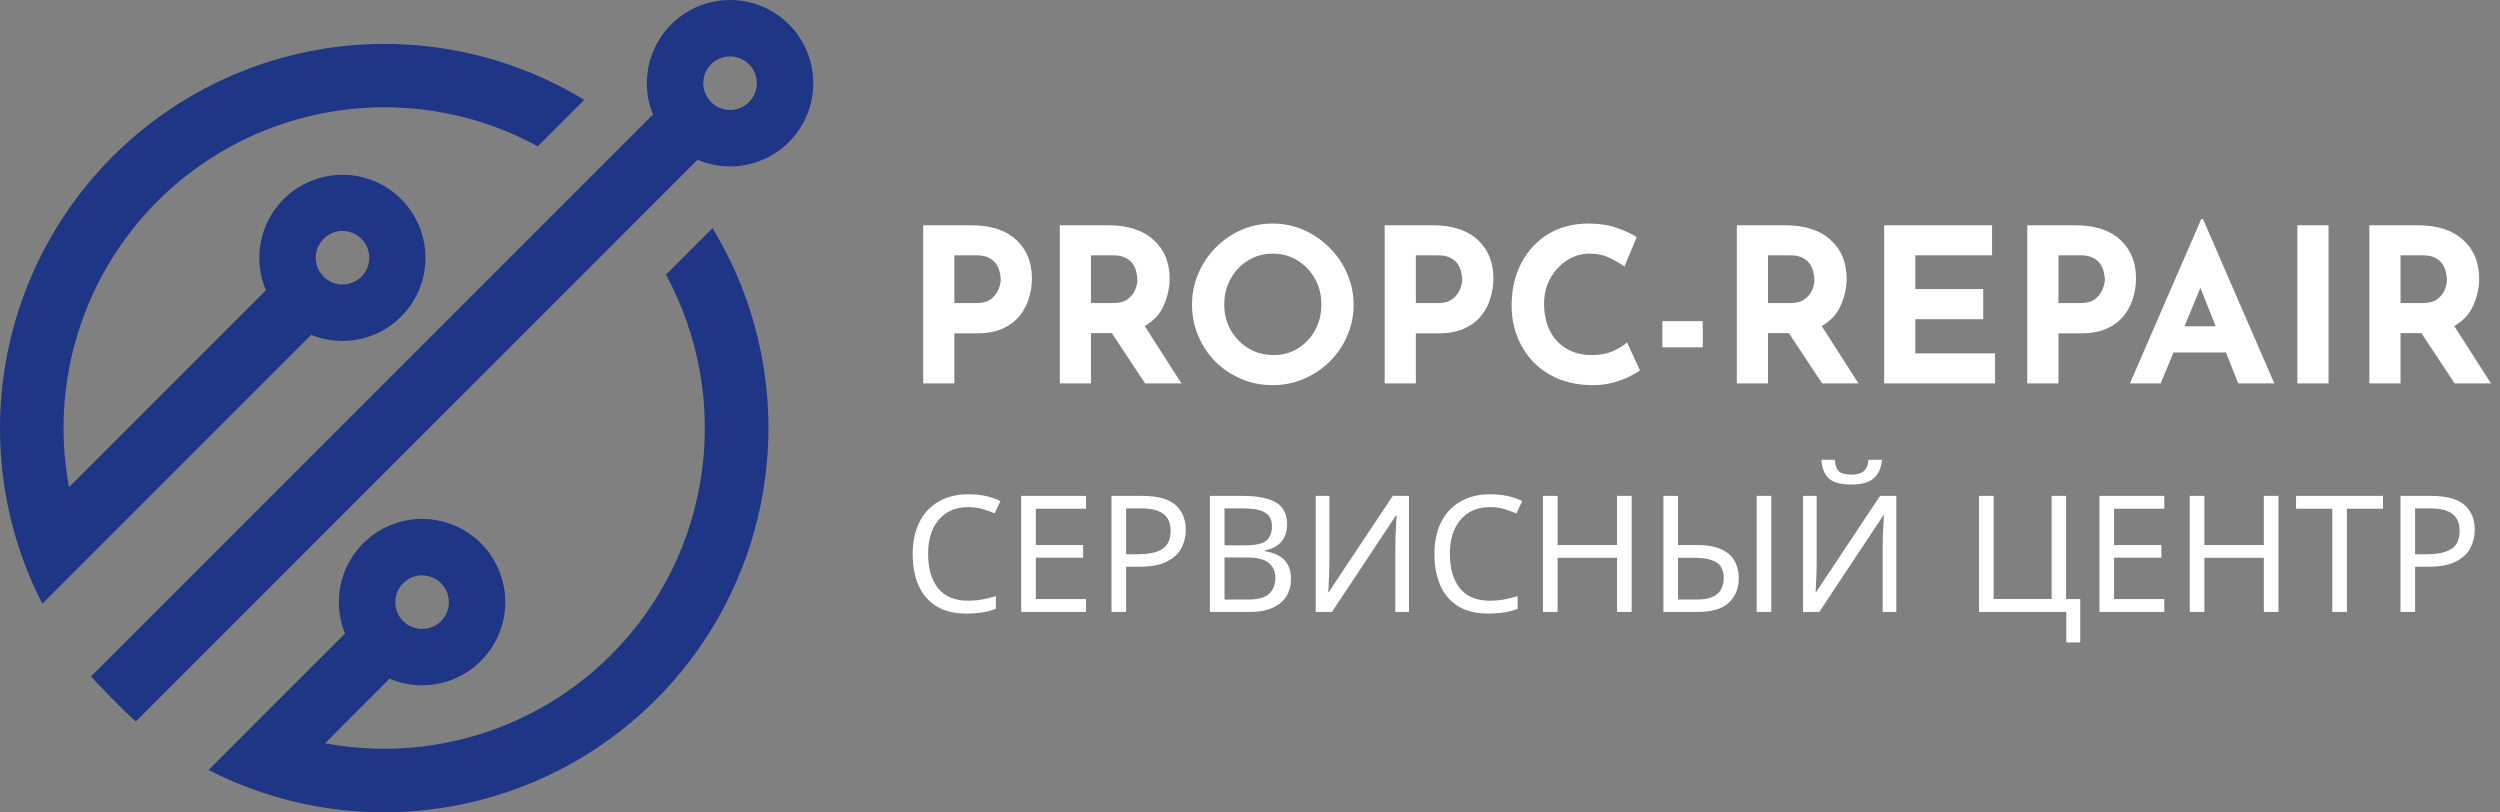
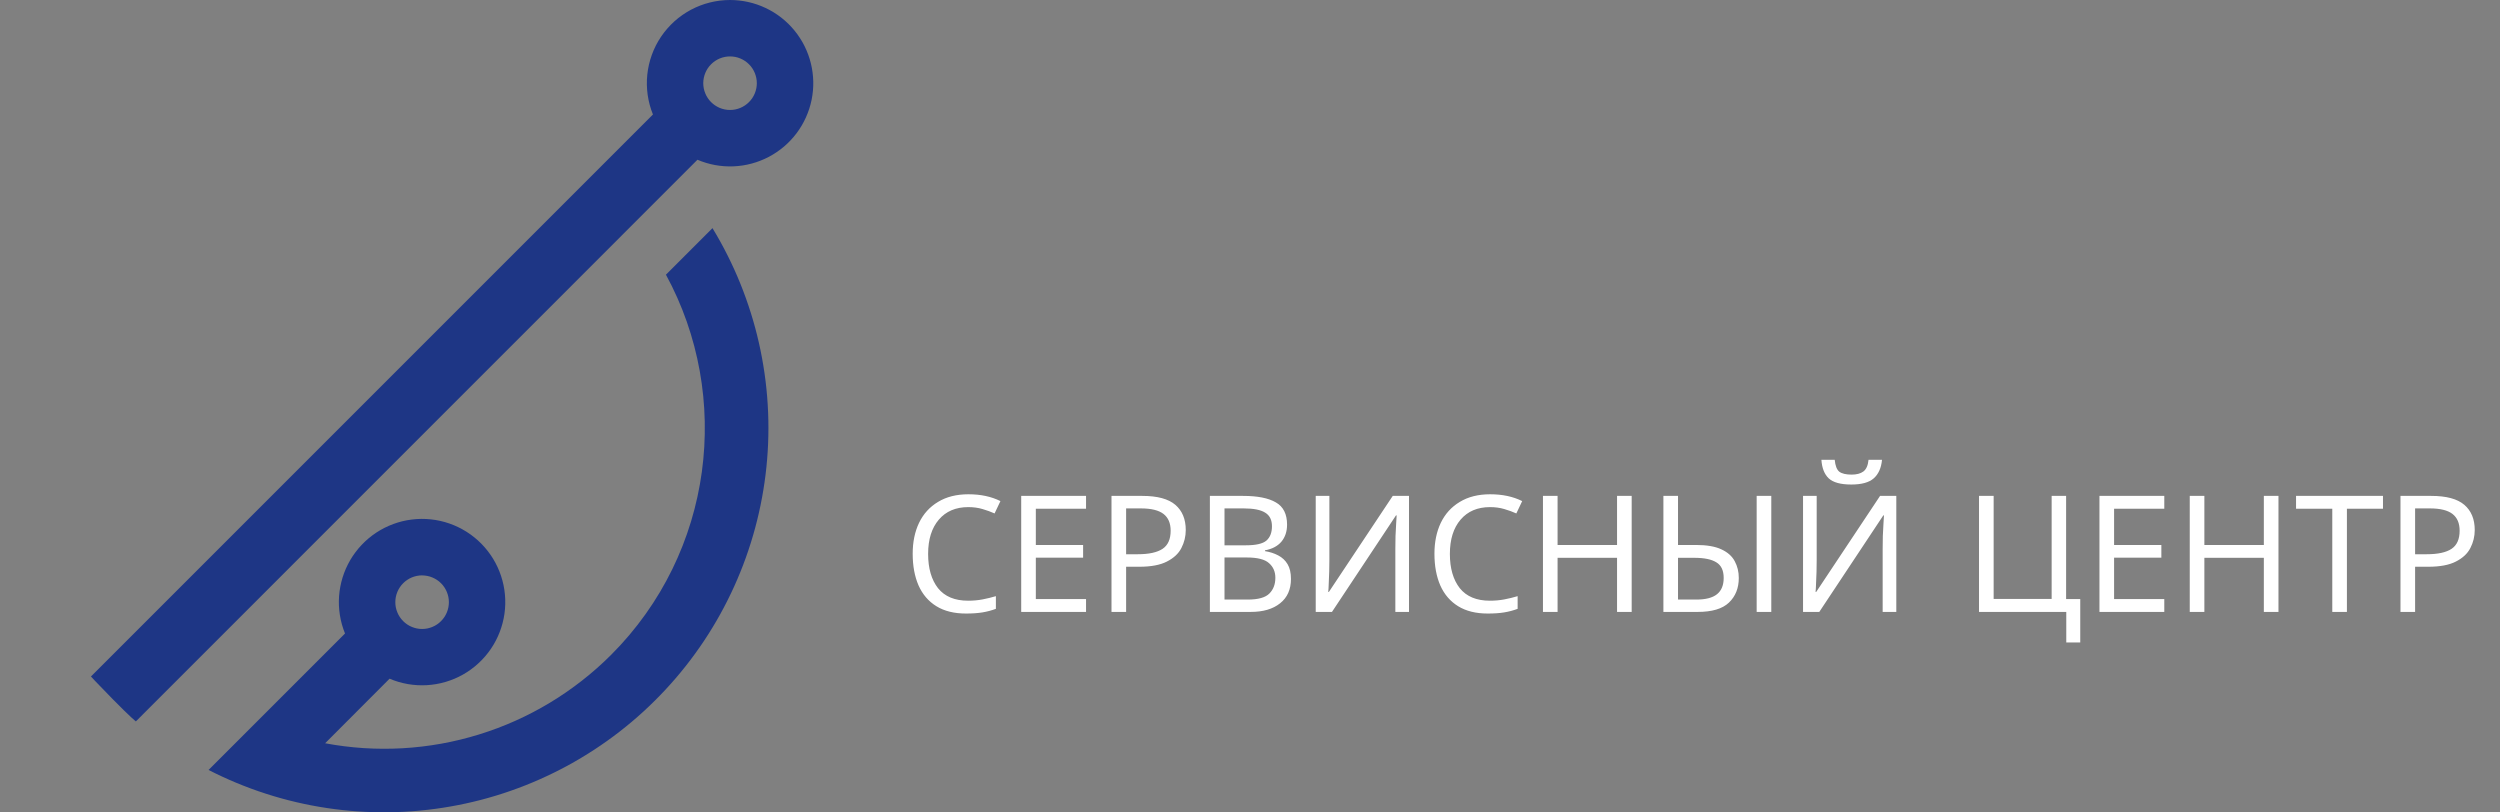
<svg xmlns="http://www.w3.org/2000/svg" width="317" height="103" viewBox="0 0 317 103" fill="none">
  <rect x="0" y="0" width="317" height="103" fill="#808080" stroke="none" />
  <path d="M92.568 0C92.138 0 91.71 0.027 91.282 0.08C90.855 0.131 90.432 0.211 90.016 0.316C89.598 0.418 89.187 0.549 88.787 0.702C88.385 0.858 87.994 1.035 87.613 1.237C87.234 1.441 86.867 1.665 86.514 1.913C86.162 2.158 85.826 2.428 85.506 2.715C85.187 3.004 84.886 3.31 84.604 3.636C84.322 3.959 84.06 4.301 83.819 4.659C83.579 5.016 83.362 5.385 83.165 5.769C82.971 6.153 82.801 6.547 82.653 6.953C82.507 7.356 82.385 7.769 82.288 8.187C82.193 8.608 82.123 9.031 82.077 9.458C82.033 9.889 82.013 10.316 82.023 10.746C82.031 11.177 82.064 11.607 82.125 12.032C82.186 12.457 82.271 12.88 82.383 13.296C82.495 13.711 82.633 14.117 82.794 14.516L11.533 85.776C11.533 85.776 11.995 86.316 14.323 88.683C16.651 91.05 17.229 91.473 17.229 91.473L88.436 20.256C88.794 20.409 89.161 20.543 89.535 20.654C89.907 20.766 90.286 20.858 90.67 20.929C91.054 20.999 91.44 21.048 91.829 21.075C92.218 21.104 92.607 21.109 92.998 21.094C93.387 21.077 93.773 21.041 94.16 20.982C94.546 20.924 94.928 20.844 95.304 20.742C95.681 20.642 96.05 20.521 96.412 20.377C96.777 20.236 97.132 20.073 97.477 19.894C97.822 19.711 98.155 19.512 98.478 19.293C98.801 19.075 99.112 18.841 99.409 18.589C99.705 18.336 99.987 18.066 100.255 17.782C100.522 17.497 100.775 17.201 101.008 16.89C101.241 16.576 101.458 16.253 101.657 15.918C101.856 15.582 102.033 15.235 102.194 14.88C102.354 14.525 102.495 14.161 102.614 13.791C102.733 13.42 102.833 13.043 102.911 12.661C102.989 12.277 103.044 11.893 103.081 11.505C103.115 11.116 103.13 10.727 103.122 10.338C103.113 9.947 103.083 9.558 103.032 9.172C102.981 8.785 102.911 8.404 102.816 8.025C102.724 7.645 102.609 7.274 102.473 6.907C102.34 6.542 102.184 6.185 102.012 5.835C101.837 5.487 101.645 5.147 101.431 4.822C101.219 4.493 100.991 4.178 100.743 3.876C100.498 3.575 100.235 3.288 99.956 3.013C99.676 2.741 99.385 2.484 99.078 2.243C98.77 2.002 98.451 1.781 98.118 1.575C97.788 1.371 97.445 1.186 97.093 1.018C96.74 0.851 96.381 0.705 96.011 0.576C95.642 0.45 95.268 0.343 94.889 0.258C94.507 0.173 94.123 0.107 93.734 0.066C93.348 0.022 92.959 0 92.568 0ZM92.568 13.944C92.347 13.944 92.126 13.923 91.907 13.879C91.688 13.835 91.477 13.772 91.27 13.687C91.064 13.599 90.869 13.495 90.682 13.371C90.497 13.247 90.325 13.108 90.169 12.951C90.011 12.793 89.87 12.62 89.746 12.435C89.622 12.251 89.518 12.054 89.433 11.847C89.348 11.643 89.282 11.429 89.239 11.21C89.195 10.992 89.173 10.771 89.173 10.55C89.173 10.326 89.195 10.105 89.239 9.886C89.282 9.667 89.348 9.456 89.433 9.249C89.518 9.043 89.622 8.848 89.746 8.661C89.87 8.477 90.011 8.306 90.169 8.148C90.325 7.991 90.497 7.85 90.682 7.726C90.869 7.602 91.064 7.497 91.27 7.412C91.477 7.327 91.688 7.261 91.907 7.218C92.126 7.176 92.347 7.155 92.568 7.155C92.791 7.155 93.013 7.176 93.231 7.218C93.45 7.261 93.661 7.327 93.868 7.412C94.075 7.497 94.269 7.602 94.456 7.726C94.641 7.85 94.813 7.991 94.969 8.148C95.127 8.306 95.268 8.477 95.392 8.661C95.516 8.848 95.62 9.043 95.705 9.249C95.79 9.456 95.856 9.667 95.9 9.886C95.943 10.105 95.965 10.326 95.965 10.55C95.965 10.771 95.943 10.992 95.9 11.21C95.856 11.429 95.79 11.643 95.705 11.847C95.62 12.054 95.516 12.248 95.392 12.435C95.268 12.62 95.127 12.793 94.969 12.948C94.811 13.106 94.641 13.247 94.454 13.371C94.269 13.495 94.075 13.599 93.868 13.684C93.661 13.77 93.45 13.835 93.231 13.879C93.013 13.923 92.791 13.944 92.568 13.944Z" fill="#1E3685" />
  <path d="M90.342 28.927L84.441 34.83C92.833 50.252 90.514 70.007 77.481 83.043C76.317 84.207 75.085 85.295 73.787 86.309C72.489 87.325 71.136 88.258 69.726 89.106C68.314 89.956 66.859 90.719 65.354 91.393C63.852 92.066 62.314 92.644 60.739 93.13C59.167 93.616 57.57 94.007 55.949 94.299C54.328 94.591 52.695 94.783 51.053 94.878C49.407 94.972 47.762 94.965 46.119 94.861C44.477 94.754 42.846 94.549 41.227 94.246L49.398 86.058C49.769 86.216 50.149 86.352 50.537 86.467C50.924 86.581 51.315 86.673 51.714 86.741C52.11 86.809 52.511 86.856 52.914 86.88C53.318 86.902 53.718 86.902 54.122 86.88C54.525 86.856 54.924 86.809 55.322 86.741C55.721 86.673 56.112 86.581 56.499 86.467C56.885 86.352 57.267 86.216 57.636 86.061C58.008 85.903 58.37 85.723 58.72 85.526C59.072 85.327 59.41 85.108 59.736 84.87C60.061 84.632 60.372 84.377 60.669 84.102C60.965 83.83 61.247 83.541 61.51 83.234C61.772 82.928 62.018 82.61 62.246 82.275C62.472 81.942 62.679 81.597 62.866 81.239C63.053 80.882 63.218 80.515 63.364 80.138C63.51 79.762 63.631 79.378 63.733 78.987C63.833 78.598 63.913 78.201 63.969 77.803C64.023 77.402 64.057 77.001 64.066 76.598C64.076 76.194 64.061 75.791 64.025 75.39C63.989 74.989 63.93 74.59 63.848 74.194C63.765 73.8 63.66 73.412 63.534 73.028C63.408 72.644 63.257 72.269 63.089 71.905C62.919 71.538 62.727 71.183 62.518 70.838C62.307 70.495 62.078 70.165 61.828 69.847C61.58 69.528 61.315 69.227 61.031 68.938C60.749 68.651 60.45 68.381 60.134 68.128C59.821 67.876 59.493 67.64 59.153 67.426C58.81 67.21 58.457 67.015 58.095 66.84C57.731 66.665 57.359 66.512 56.977 66.379C56.596 66.247 56.209 66.135 55.816 66.048C55.422 65.961 55.023 65.895 54.623 65.854C54.222 65.812 53.821 65.793 53.417 65.795C53.014 65.8 52.61 65.827 52.209 65.878C51.811 65.927 51.415 65.999 51.021 66.094C50.63 66.191 50.246 66.308 49.867 66.447C49.487 66.588 49.118 66.748 48.758 66.93C48.399 67.112 48.049 67.314 47.714 67.535C47.376 67.759 47.053 67.999 46.744 68.257C46.435 68.517 46.141 68.792 45.864 69.086C45.585 69.377 45.325 69.686 45.084 70.009C44.841 70.33 44.617 70.665 44.413 71.015C44.209 71.363 44.027 71.723 43.864 72.09C43.701 72.459 43.56 72.838 43.441 73.222C43.322 73.608 43.225 74 43.15 74.396C43.074 74.792 43.023 75.191 42.994 75.594C42.965 75.995 42.96 76.398 42.977 76.802C42.994 77.205 43.035 77.606 43.099 78.005C43.162 78.403 43.249 78.797 43.356 79.186C43.465 79.572 43.597 79.954 43.747 80.328L32.5 91.577L26.447 97.631C27.618 98.231 28.811 98.783 30.029 99.288C31.244 99.791 32.478 100.246 33.733 100.649C34.984 101.053 36.25 101.405 37.533 101.706C38.814 102.008 40.105 102.256 41.407 102.452C42.71 102.649 44.017 102.793 45.33 102.883C46.642 102.975 47.956 103.011 49.274 102.997C50.588 102.98 51.903 102.912 53.213 102.788C54.523 102.666 55.828 102.491 57.123 102.263C58.421 102.037 59.706 101.755 60.98 101.425C62.253 101.092 63.512 100.71 64.754 100.275C65.996 99.843 67.221 99.359 68.424 98.824C69.627 98.292 70.808 97.711 71.965 97.084C73.121 96.455 74.249 95.779 75.352 95.06C76.453 94.341 77.525 93.577 78.565 92.771C79.605 91.964 80.611 91.116 81.581 90.229C82.553 89.339 83.486 88.413 84.383 87.448C85.28 86.486 86.135 85.487 86.952 84.454C87.768 83.422 88.538 82.357 89.27 81.261C89.999 80.165 90.682 79.04 91.321 77.89C91.958 76.739 92.548 75.562 93.093 74.364C93.635 73.166 94.13 71.946 94.573 70.707C95.017 69.467 95.411 68.213 95.754 66.942C96.096 65.671 96.388 64.388 96.626 63.095C96.864 61.8 97.052 60.498 97.185 59.188C97.319 57.88 97.399 56.565 97.426 55.251C97.453 53.934 97.426 52.619 97.346 51.306C97.268 49.992 97.134 48.682 96.949 47.379C96.762 46.077 96.527 44.784 96.235 43.498C95.946 42.215 95.603 40.944 95.209 39.69C94.816 38.434 94.373 37.194 93.88 35.974C93.387 34.754 92.845 33.556 92.254 32.38C91.664 31.204 91.027 30.052 90.342 28.927ZM53.524 72.962C53.745 72.962 53.966 72.984 54.185 73.028C54.404 73.071 54.615 73.135 54.822 73.222C55.028 73.307 55.223 73.412 55.41 73.535C55.595 73.659 55.767 73.8 55.923 73.956C56.081 74.114 56.222 74.286 56.346 74.471C56.469 74.656 56.574 74.853 56.659 75.059C56.744 75.263 56.81 75.477 56.853 75.696C56.897 75.915 56.919 76.136 56.919 76.357C56.919 76.581 56.897 76.802 56.853 77.02C56.81 77.239 56.744 77.451 56.659 77.657C56.574 77.864 56.469 78.058 56.346 78.245C56.222 78.43 56.081 78.6 55.923 78.758C55.767 78.916 55.595 79.057 55.41 79.181C55.223 79.305 55.028 79.409 54.822 79.494C54.615 79.579 54.404 79.645 54.185 79.689C53.966 79.733 53.745 79.754 53.524 79.754C53.3 79.754 53.079 79.733 52.861 79.689C52.642 79.645 52.431 79.579 52.224 79.494C52.017 79.409 51.823 79.305 51.636 79.181C51.451 79.057 51.279 78.916 51.123 78.758C50.965 78.6 50.824 78.43 50.7 78.245C50.576 78.058 50.472 77.864 50.387 77.657C50.302 77.451 50.236 77.239 50.192 77.02C50.149 76.802 50.127 76.581 50.127 76.357C50.127 76.136 50.149 75.915 50.192 75.696C50.236 75.477 50.299 75.263 50.384 75.057C50.469 74.85 50.574 74.656 50.698 74.469C50.822 74.284 50.963 74.112 51.121 73.954C51.279 73.796 51.451 73.655 51.636 73.531C51.821 73.407 52.017 73.302 52.221 73.217C52.428 73.13 52.642 73.067 52.861 73.023C53.079 72.979 53.3 72.957 53.524 72.955V72.962Z" fill="#1E3685" />
-   <path d="M48.73 13.607C52.127 13.599 55.476 14.015 58.771 14.853C62.066 15.692 65.204 16.924 68.188 18.555L74.079 12.664C72.954 11.979 71.804 11.342 70.628 10.751C69.452 10.161 68.254 9.619 67.031 9.125C65.811 8.632 64.574 8.187 63.318 7.796C62.062 7.402 60.791 7.06 59.507 6.771C58.224 6.479 56.931 6.241 55.626 6.056C54.324 5.869 53.016 5.738 51.702 5.658C50.387 5.577 49.072 5.551 47.757 5.58C46.44 5.606 45.128 5.687 43.818 5.818C42.508 5.952 41.208 6.139 39.913 6.377C38.617 6.615 37.337 6.907 36.066 7.249C34.795 7.592 33.538 7.983 32.299 8.428C31.062 8.873 29.842 9.366 28.641 9.91C27.443 10.452 26.27 11.043 25.118 11.682C23.966 12.319 22.843 13.002 21.747 13.731C20.651 14.46 19.587 15.232 18.554 16.049C17.518 16.863 16.52 17.719 15.557 18.615C14.592 19.512 13.666 20.445 12.777 21.417C11.89 22.39 11.042 23.393 10.235 24.433C9.428 25.473 8.665 26.545 7.943 27.646C7.224 28.749 6.551 29.877 5.921 31.034C5.292 32.191 4.711 33.372 4.179 34.575C3.644 35.778 3.161 37 2.728 38.244C2.293 39.486 1.912 40.745 1.579 42.018C1.246 43.292 0.966 44.577 0.738 45.873C0.509 47.168 0.334 48.473 0.213 49.783C0.089 51.093 0.021 52.407 0.004 53.722C-0.013 55.039 0.026 56.354 0.116 57.666C0.206 58.981 0.349 60.288 0.546 61.589C0.743 62.891 0.991 64.182 1.292 65.465C1.591 66.746 1.943 68.012 2.347 69.266C2.75 70.517 3.204 71.752 3.708 72.969C4.211 74.184 4.765 75.378 5.365 76.551L11.416 70.498L39.453 42.458C39.828 42.609 40.209 42.738 40.596 42.847C40.984 42.954 41.378 43.039 41.774 43.102C42.173 43.165 42.574 43.204 42.975 43.221C43.378 43.238 43.779 43.231 44.183 43.202C44.584 43.173 44.982 43.121 45.378 43.046C45.774 42.971 46.163 42.874 46.547 42.755C46.934 42.633 47.31 42.492 47.677 42.329C48.047 42.166 48.404 41.984 48.751 41.78C49.099 41.576 49.432 41.352 49.755 41.109C50.076 40.869 50.382 40.609 50.674 40.329C50.968 40.052 51.242 39.758 51.5 39.45C51.758 39.141 51.998 38.818 52.219 38.482C52.44 38.145 52.642 37.797 52.822 37.437C53.004 37.078 53.165 36.708 53.303 36.332C53.442 35.952 53.558 35.569 53.653 35.177C53.748 34.786 53.821 34.39 53.869 33.989C53.92 33.59 53.947 33.189 53.95 32.786C53.952 32.383 53.932 31.982 53.891 31.581C53.847 31.18 53.782 30.783 53.694 30.39C53.607 29.998 53.498 29.612 53.364 29.23C53.233 28.849 53.077 28.48 52.902 28.115C52.727 27.753 52.533 27.401 52.316 27.06C52.1 26.72 51.867 26.394 51.614 26.081C51.361 25.767 51.092 25.468 50.805 25.187C50.518 24.905 50.214 24.64 49.898 24.392C49.58 24.144 49.249 23.916 48.904 23.704C48.562 23.495 48.207 23.306 47.843 23.136C47.475 22.965 47.101 22.82 46.72 22.693C46.338 22.567 45.949 22.462 45.556 22.38C45.16 22.3 44.763 22.239 44.362 22.202C43.959 22.168 43.558 22.154 43.155 22.163C42.754 22.173 42.353 22.207 41.954 22.263C41.556 22.319 41.159 22.397 40.771 22.499C40.379 22.599 39.998 22.722 39.621 22.868C39.247 23.012 38.88 23.179 38.523 23.366C38.165 23.553 37.82 23.76 37.487 23.986C37.154 24.212 36.836 24.458 36.532 24.72C36.226 24.985 35.937 25.264 35.665 25.561C35.392 25.857 35.137 26.168 34.899 26.492C34.663 26.817 34.445 27.157 34.248 27.508C34.049 27.857 33.871 28.217 33.713 28.589C33.558 28.961 33.422 29.34 33.307 29.726C33.193 30.113 33.103 30.504 33.035 30.9C32.965 31.296 32.921 31.697 32.897 32.098C32.875 32.502 32.875 32.903 32.899 33.306C32.921 33.707 32.967 34.105 33.038 34.504C33.106 34.9 33.198 35.291 33.312 35.678C33.424 36.064 33.56 36.443 33.718 36.813L8.757 61.776C8.619 61.044 8.502 60.308 8.405 59.572C8.308 58.833 8.23 58.094 8.174 57.35C8.118 56.609 8.082 55.865 8.067 55.122C8.05 54.378 8.055 53.635 8.079 52.889C8.106 52.145 8.152 51.404 8.218 50.663C8.284 49.921 8.369 49.182 8.476 48.444C8.583 47.707 8.709 46.976 8.855 46.244C9.003 45.515 9.168 44.791 9.355 44.069C9.542 43.35 9.749 42.636 9.975 41.926C10.201 41.216 10.447 40.514 10.709 39.819C10.974 39.124 11.258 38.434 11.559 37.756C11.863 37.075 12.184 36.402 12.522 35.741C12.862 35.078 13.219 34.426 13.594 33.782C13.968 33.138 14.361 32.506 14.77 31.887C15.181 31.265 15.606 30.655 16.048 30.057C16.493 29.459 16.952 28.873 17.426 28.3C17.902 27.729 18.393 27.17 18.899 26.623C19.404 26.076 19.924 25.546 20.461 25.029C20.996 24.511 21.545 24.008 22.107 23.522C22.67 23.036 23.246 22.564 23.834 22.108C24.423 21.653 25.025 21.213 25.638 20.79C26.25 20.37 26.875 19.964 27.509 19.575C28.143 19.186 28.79 18.817 29.443 18.465C30.099 18.11 30.763 17.777 31.439 17.461C32.112 17.145 32.792 16.846 33.482 16.567C34.173 16.29 34.87 16.03 35.575 15.789C36.279 15.548 36.989 15.327 37.706 15.126C38.423 14.924 39.145 14.742 39.871 14.581C40.598 14.418 41.327 14.277 42.061 14.156C42.795 14.032 43.534 13.932 44.273 13.85C45.014 13.77 45.755 13.709 46.496 13.668C47.24 13.626 47.983 13.607 48.73 13.607ZM43.429 29.284C43.65 29.284 43.871 29.303 44.09 29.347C44.309 29.391 44.523 29.456 44.727 29.542C44.934 29.627 45.13 29.731 45.315 29.855C45.5 29.979 45.672 30.12 45.83 30.278C45.988 30.436 46.127 30.606 46.251 30.791C46.375 30.978 46.479 31.172 46.567 31.379C46.652 31.585 46.715 31.797 46.759 32.016C46.802 32.234 46.824 32.455 46.824 32.679C46.824 32.9 46.802 33.121 46.759 33.34C46.715 33.559 46.652 33.773 46.567 33.977C46.479 34.183 46.375 34.38 46.251 34.565C46.127 34.749 45.988 34.922 45.83 35.08C45.672 35.238 45.5 35.377 45.315 35.5C45.13 35.624 44.934 35.729 44.727 35.816C44.523 35.901 44.309 35.965 44.09 36.008C43.871 36.052 43.65 36.074 43.429 36.074C43.206 36.074 42.984 36.052 42.766 36.008C42.547 35.965 42.336 35.901 42.129 35.816C41.922 35.729 41.728 35.624 41.541 35.5C41.356 35.377 41.186 35.238 41.028 35.08C40.87 34.922 40.729 34.749 40.605 34.565C40.481 34.38 40.377 34.183 40.292 33.977C40.207 33.773 40.141 33.559 40.097 33.34C40.054 33.121 40.034 32.9 40.034 32.679C40.034 32.455 40.056 32.234 40.1 32.016C40.144 31.797 40.207 31.585 40.292 31.379C40.379 31.175 40.484 30.978 40.608 30.793C40.732 30.608 40.87 30.436 41.028 30.278C41.186 30.12 41.359 29.981 41.543 29.858C41.728 29.733 41.925 29.629 42.129 29.542C42.336 29.456 42.547 29.393 42.766 29.35C42.984 29.306 43.206 29.284 43.429 29.284Z" fill="#1E3685" />
-   <path d="M123.137 28.563C125.626 28.563 127.534 29.18 128.86 30.416C130.186 31.633 130.849 33.268 130.849 35.32C130.849 36.138 130.722 36.964 130.468 37.8C130.231 38.618 129.841 39.362 129.296 40.035C128.769 40.707 128.051 41.252 127.143 41.669C126.253 42.069 125.154 42.269 123.846 42.269H121.012V48.618H117.061V28.563H123.137ZM123.819 38.427C124.618 38.427 125.236 38.254 125.672 37.909C126.126 37.546 126.444 37.128 126.625 36.656C126.807 36.183 126.898 35.775 126.898 35.429C126.898 35.23 126.862 34.966 126.789 34.639C126.734 34.294 126.607 33.949 126.407 33.604C126.208 33.258 125.899 32.968 125.481 32.732C125.081 32.495 124.536 32.377 123.846 32.377H121.012V38.427H123.819ZM140.461 28.563C142.986 28.563 144.921 29.18 146.265 30.416C147.628 31.633 148.309 33.268 148.309 35.32C148.309 36.465 148.064 37.591 147.573 38.699C147.101 39.807 146.292 40.688 145.148 41.343L149.808 48.618H145.202L140.979 42.242H138.336V48.618H134.384V28.563H140.461ZM141.142 38.427C141.942 38.427 142.559 38.263 142.995 37.936C143.449 37.591 143.767 37.191 143.949 36.737C144.131 36.265 144.221 35.838 144.221 35.457C144.221 35.239 144.185 34.966 144.112 34.639C144.058 34.294 143.931 33.949 143.731 33.604C143.531 33.258 143.222 32.968 142.805 32.732C142.405 32.495 141.86 32.377 141.17 32.377H138.336V38.427H141.142ZM151.147 38.618C151.147 37.237 151.41 35.929 151.937 34.694C152.464 33.458 153.191 32.368 154.117 31.424C155.062 30.461 156.152 29.707 157.387 29.162C158.622 28.617 159.949 28.345 161.366 28.345C162.764 28.345 164.081 28.617 165.317 29.162C166.552 29.707 167.642 30.461 168.587 31.424C169.549 32.368 170.294 33.458 170.821 34.694C171.366 35.929 171.639 37.237 171.639 38.618C171.639 40.035 171.366 41.361 170.821 42.596C170.294 43.831 169.549 44.921 168.587 45.866C167.642 46.792 166.552 47.519 165.317 48.046C164.081 48.573 162.764 48.836 161.366 48.836C159.949 48.836 158.622 48.573 157.387 48.046C156.152 47.519 155.062 46.792 154.117 45.866C153.191 44.921 152.464 43.831 151.937 42.596C151.41 41.361 151.147 40.035 151.147 38.618ZM155.234 38.618C155.234 39.798 155.507 40.879 156.052 41.86C156.615 42.823 157.369 43.595 158.314 44.176C159.258 44.74 160.321 45.021 161.502 45.021C162.646 45.021 163.673 44.74 164.581 44.176C165.507 43.595 166.234 42.823 166.761 41.86C167.288 40.879 167.551 39.798 167.551 38.618C167.551 37.4 167.279 36.31 166.734 35.348C166.189 34.367 165.453 33.595 164.527 33.032C163.6 32.45 162.555 32.16 161.393 32.16C160.23 32.16 159.186 32.45 158.259 33.032C157.333 33.595 156.597 34.367 156.052 35.348C155.507 36.31 155.234 37.4 155.234 38.618ZM181.654 28.563C184.143 28.563 186.051 29.18 187.377 30.416C188.703 31.633 189.366 33.268 189.366 35.32C189.366 36.138 189.239 36.964 188.985 37.8C188.748 38.618 188.358 39.362 187.813 40.035C187.286 40.707 186.568 41.252 185.66 41.669C184.77 42.069 183.671 42.269 182.363 42.269H179.529V48.618H175.578V28.563H181.654ZM182.336 38.427C183.135 38.427 183.753 38.254 184.189 37.909C184.643 37.546 184.961 37.128 185.142 36.656C185.324 36.183 185.415 35.775 185.415 35.429C185.415 35.23 185.379 34.966 185.306 34.639C185.251 34.294 185.124 33.949 184.924 33.604C184.725 33.258 184.416 32.968 183.998 32.732C183.598 32.495 183.053 32.377 182.363 32.377H179.529V38.427H182.336ZM207.943 46.956C207.725 47.138 207.316 47.383 206.717 47.692C206.136 48.001 205.418 48.273 204.564 48.509C203.71 48.745 202.766 48.854 201.73 48.836C200.15 48.8 198.733 48.518 197.479 47.991C196.244 47.446 195.19 46.711 194.318 45.784C193.465 44.858 192.811 43.795 192.356 42.596C191.902 41.397 191.675 40.116 191.675 38.754C191.675 36.719 192.084 34.921 192.901 33.358C193.719 31.796 194.854 30.57 196.308 29.68C197.779 28.79 199.487 28.345 201.43 28.345C202.775 28.345 203.965 28.526 205 28.89C206.036 29.253 206.88 29.643 207.534 30.061L205.981 33.794C205.527 33.449 204.918 33.095 204.155 32.732C203.411 32.35 202.548 32.16 201.567 32.16C200.549 32.16 199.596 32.441 198.706 33.004C197.834 33.567 197.125 34.33 196.58 35.293C196.053 36.238 195.79 37.319 195.79 38.536C195.79 39.826 196.035 40.961 196.526 41.942C197.016 42.905 197.715 43.659 198.624 44.204C199.532 44.749 200.595 45.021 201.812 45.021C202.884 45.021 203.801 44.849 204.564 44.503C205.327 44.158 205.908 43.795 206.308 43.413L207.943 46.956ZM210.784 40.716H215.907V44.04H210.784V40.716ZM226.307 28.563C228.832 28.563 230.767 29.18 232.111 30.416C233.474 31.633 234.155 33.268 234.155 35.32C234.155 36.465 233.91 37.591 233.419 38.699C232.947 39.807 232.139 40.688 230.994 41.343L235.654 48.618H231.049L226.825 42.242H224.182V48.618H220.231V28.563H226.307ZM226.989 38.427C227.788 38.427 228.405 38.263 228.841 37.936C229.296 37.591 229.614 37.191 229.795 36.737C229.977 36.265 230.068 35.838 230.068 35.457C230.068 35.239 230.031 34.966 229.959 34.639C229.904 34.294 229.777 33.949 229.577 33.604C229.377 33.258 229.069 32.968 228.651 32.732C228.251 32.495 227.706 32.377 227.016 32.377H224.182V38.427H226.989ZM238.911 28.563H252.591V32.377H242.863V36.656H251.473V40.471H242.863V44.803H252.972V48.618H238.911V28.563ZM263.137 28.563C265.625 28.563 267.533 29.18 268.859 30.416C270.185 31.633 270.848 33.268 270.848 35.32C270.848 36.138 270.721 36.964 270.467 37.8C270.23 38.618 269.84 39.362 269.295 40.035C268.768 40.707 268.05 41.252 267.142 41.669C266.252 42.069 265.153 42.269 263.845 42.269H261.011V48.618H257.06V28.563H263.137ZM263.818 38.427C264.617 38.427 265.235 38.254 265.671 37.909C266.125 37.546 266.443 37.128 266.624 36.656C266.806 36.183 266.897 35.775 266.897 35.429C266.897 35.23 266.861 34.966 266.788 34.639C266.733 34.294 266.606 33.949 266.406 33.604C266.207 33.258 265.898 32.968 265.48 32.732C265.08 32.495 264.535 32.377 263.845 32.377H261.011V38.427H263.818ZM270.073 48.618L279.12 27.772H279.338L288.384 48.618H283.806L282.253 44.694H275.604L273.969 48.618H270.073ZM276.994 41.37H280.945L279.011 36.492L276.994 41.37ZM291.308 28.563H295.259V48.618H291.308V28.563ZM306.512 28.563C309.037 28.563 310.972 29.18 312.316 30.416C313.679 31.633 314.36 33.268 314.36 35.32C314.36 36.465 314.115 37.591 313.624 38.699C313.152 39.807 312.343 40.688 311.199 41.343L315.859 48.618H311.253L307.03 42.242H304.387V48.618H300.435V28.563H306.512ZM307.193 38.427C307.993 38.427 308.61 38.263 309.046 37.936C309.5 37.591 309.818 37.191 310 36.737C310.182 36.265 310.272 35.838 310.272 35.457C310.272 35.239 310.236 34.966 310.163 34.639C310.109 34.294 309.982 33.949 309.782 33.604C309.582 33.258 309.273 32.968 308.855 32.732C308.456 32.495 307.911 32.377 307.22 32.377H304.387V38.427H307.193Z" fill="white" />
  <path d="M122.776 64.302C121.196 64.302 119.953 64.83 119.046 65.888C118.14 66.946 117.686 68.395 117.686 70.236C117.686 72.062 118.105 73.511 118.943 74.583C119.795 75.641 121.065 76.169 122.755 76.169C123.401 76.169 124.012 76.115 124.589 76.005C125.166 75.895 125.729 75.757 126.278 75.593V77.2C125.729 77.406 125.159 77.557 124.568 77.653C123.991 77.749 123.298 77.797 122.487 77.797C120.99 77.797 119.74 77.488 118.737 76.87C117.734 76.252 116.979 75.373 116.471 74.233C115.976 73.093 115.729 71.753 115.729 70.215C115.729 68.731 115.997 67.427 116.533 66.3C117.082 65.16 117.886 64.274 118.943 63.642C120.001 62.997 121.285 62.674 122.796 62.674C124.348 62.674 125.701 62.962 126.855 63.539L126.113 65.105C125.66 64.899 125.152 64.714 124.589 64.549C124.039 64.384 123.435 64.302 122.776 64.302ZM137.71 77.591H129.489V62.88H137.71V64.508H131.343V69.102H137.339V70.709H131.343V75.963H137.71V77.591ZM144.832 62.88C146.755 62.88 148.156 63.258 149.035 64.013C149.914 64.769 150.354 65.833 150.354 67.207C150.354 68.017 150.168 68.779 149.798 69.494C149.44 70.194 148.829 70.764 147.964 71.204C147.112 71.643 145.951 71.863 144.482 71.863H142.792V77.591H140.938V62.88H144.832ZM144.667 64.466H142.792V70.277H144.276C145.677 70.277 146.721 70.05 147.407 69.597C148.094 69.144 148.438 68.374 148.438 67.289C148.438 66.341 148.136 65.634 147.531 65.167C146.927 64.7 145.972 64.466 144.667 64.466ZM157.616 62.88C159.457 62.88 160.844 63.155 161.778 63.704C162.726 64.24 163.2 65.181 163.2 66.527C163.2 67.392 162.959 68.113 162.479 68.69C161.998 69.253 161.304 69.617 160.398 69.782V69.885C161.016 69.981 161.572 70.16 162.067 70.421C162.575 70.682 162.973 71.053 163.262 71.534C163.55 72.014 163.694 72.639 163.694 73.409C163.694 74.741 163.234 75.771 162.314 76.499C161.407 77.227 160.164 77.591 158.584 77.591H153.413V62.88H157.616ZM157.987 69.144C159.251 69.144 160.116 68.944 160.583 68.546C161.05 68.134 161.284 67.529 161.284 66.733C161.284 65.922 160.995 65.346 160.418 65.002C159.855 64.645 158.948 64.466 157.699 64.466H155.267V69.144H157.987ZM155.267 70.689V76.025H158.234C159.539 76.025 160.446 75.771 160.954 75.263C161.462 74.755 161.716 74.088 161.716 73.264C161.716 72.495 161.448 71.877 160.913 71.41C160.391 70.929 159.45 70.689 158.09 70.689H155.267ZM166.834 62.88H168.565V70.957C168.565 71.41 168.558 71.918 168.544 72.481C168.53 73.044 168.51 73.56 168.482 74.027C168.469 74.494 168.448 74.837 168.421 75.057H168.503L176.6 62.88H178.661V77.591H176.93V69.597C176.93 69.088 176.937 68.546 176.951 67.969C176.978 67.392 177.006 66.863 177.033 66.382C177.06 65.902 177.081 65.558 177.095 65.352H177.012L168.894 77.591H166.834V62.88ZM188.933 64.302C187.354 64.302 186.111 64.83 185.204 65.888C184.297 66.946 183.844 68.395 183.844 70.236C183.844 72.062 184.263 73.511 185.101 74.583C185.953 75.641 187.223 76.169 188.913 76.169C189.558 76.169 190.17 76.115 190.747 76.005C191.323 75.895 191.887 75.757 192.436 75.593V77.2C191.887 77.406 191.317 77.557 190.726 77.653C190.149 77.749 189.455 77.797 188.645 77.797C187.148 77.797 185.898 77.488 184.895 76.87C183.892 76.252 183.137 75.373 182.629 74.233C182.134 73.093 181.887 71.753 181.887 70.215C181.887 68.731 182.155 67.427 182.69 66.3C183.24 65.16 184.043 64.274 185.101 63.642C186.159 62.997 187.443 62.674 188.954 62.674C190.506 62.674 191.859 62.962 193.013 63.539L192.271 65.105C191.818 64.899 191.31 64.714 190.747 64.549C190.197 64.384 189.593 64.302 188.933 64.302ZM206.897 77.591H205.042V70.73H197.501V77.591H195.647V62.88H197.501V69.102H205.042V62.88H206.897V77.591ZM210.919 77.591V62.88H212.773V69.102H215.039C216.413 69.102 217.491 69.288 218.274 69.659C219.071 70.029 219.634 70.531 219.964 71.163C220.307 71.794 220.479 72.502 220.479 73.285C220.479 74.576 220.06 75.62 219.222 76.417C218.398 77.2 217.079 77.591 215.266 77.591H210.919ZM222.745 77.591V62.88H224.6V77.591H222.745ZM215.101 76.025C216.283 76.025 217.155 75.799 217.718 75.345C218.281 74.892 218.563 74.205 218.563 73.285C218.563 72.337 218.254 71.678 217.636 71.307C217.031 70.922 216.097 70.73 214.833 70.73H212.773V76.025H215.101ZM238.639 58.306C238.543 59.336 238.193 60.119 237.588 60.655C236.998 61.177 236.05 61.438 234.745 61.438C233.399 61.438 232.444 61.177 231.881 60.655C231.332 60.133 231.023 59.35 230.954 58.306H232.643C232.712 59.048 232.904 59.549 233.22 59.81C233.55 60.057 234.072 60.181 234.786 60.181C235.418 60.181 235.913 60.05 236.27 59.789C236.641 59.515 236.86 59.02 236.929 58.306H238.639ZM228.626 62.88H230.356V70.957C230.356 71.41 230.35 71.918 230.336 72.481C230.322 73.044 230.301 73.56 230.274 74.027C230.26 74.494 230.24 74.837 230.212 75.057H230.295L238.392 62.88H240.452V77.591H238.722V69.597C238.722 69.088 238.728 68.546 238.742 67.969C238.77 67.392 238.797 66.863 238.825 66.382C238.852 65.902 238.873 65.558 238.886 65.352H238.804L230.686 77.591H228.626V62.88ZM263.776 75.963V81.465H262.004V77.591H250.939V62.88H252.794V75.943H260.149V62.88H261.983V75.963H263.776ZM274.432 77.591H266.211V62.88H274.432V64.508H268.066V69.102H274.061V70.709H268.066V75.963H274.432V77.591ZM288.91 77.591H287.055V70.73H279.514V77.591H277.66V62.88H279.514V69.102H287.055V62.88H288.91V77.591ZM297.588 77.591H295.734V64.508H291.139V62.88H302.162V64.508H297.588V77.591ZM308.275 62.88C310.198 62.88 311.599 63.258 312.478 64.013C313.357 64.769 313.797 65.833 313.797 67.207C313.797 68.017 313.611 68.779 313.24 69.494C312.883 70.194 312.272 70.764 311.407 71.204C310.555 71.643 309.394 71.863 307.925 71.863H306.235V77.591H304.381V62.88H308.275ZM308.11 64.466H306.235V70.277H307.719C309.12 70.277 310.164 70.05 310.85 69.597C311.537 69.144 311.881 68.374 311.881 67.289C311.881 66.341 311.578 65.634 310.974 65.167C310.37 64.7 309.415 64.466 308.11 64.466Z" fill="white" />
</svg>